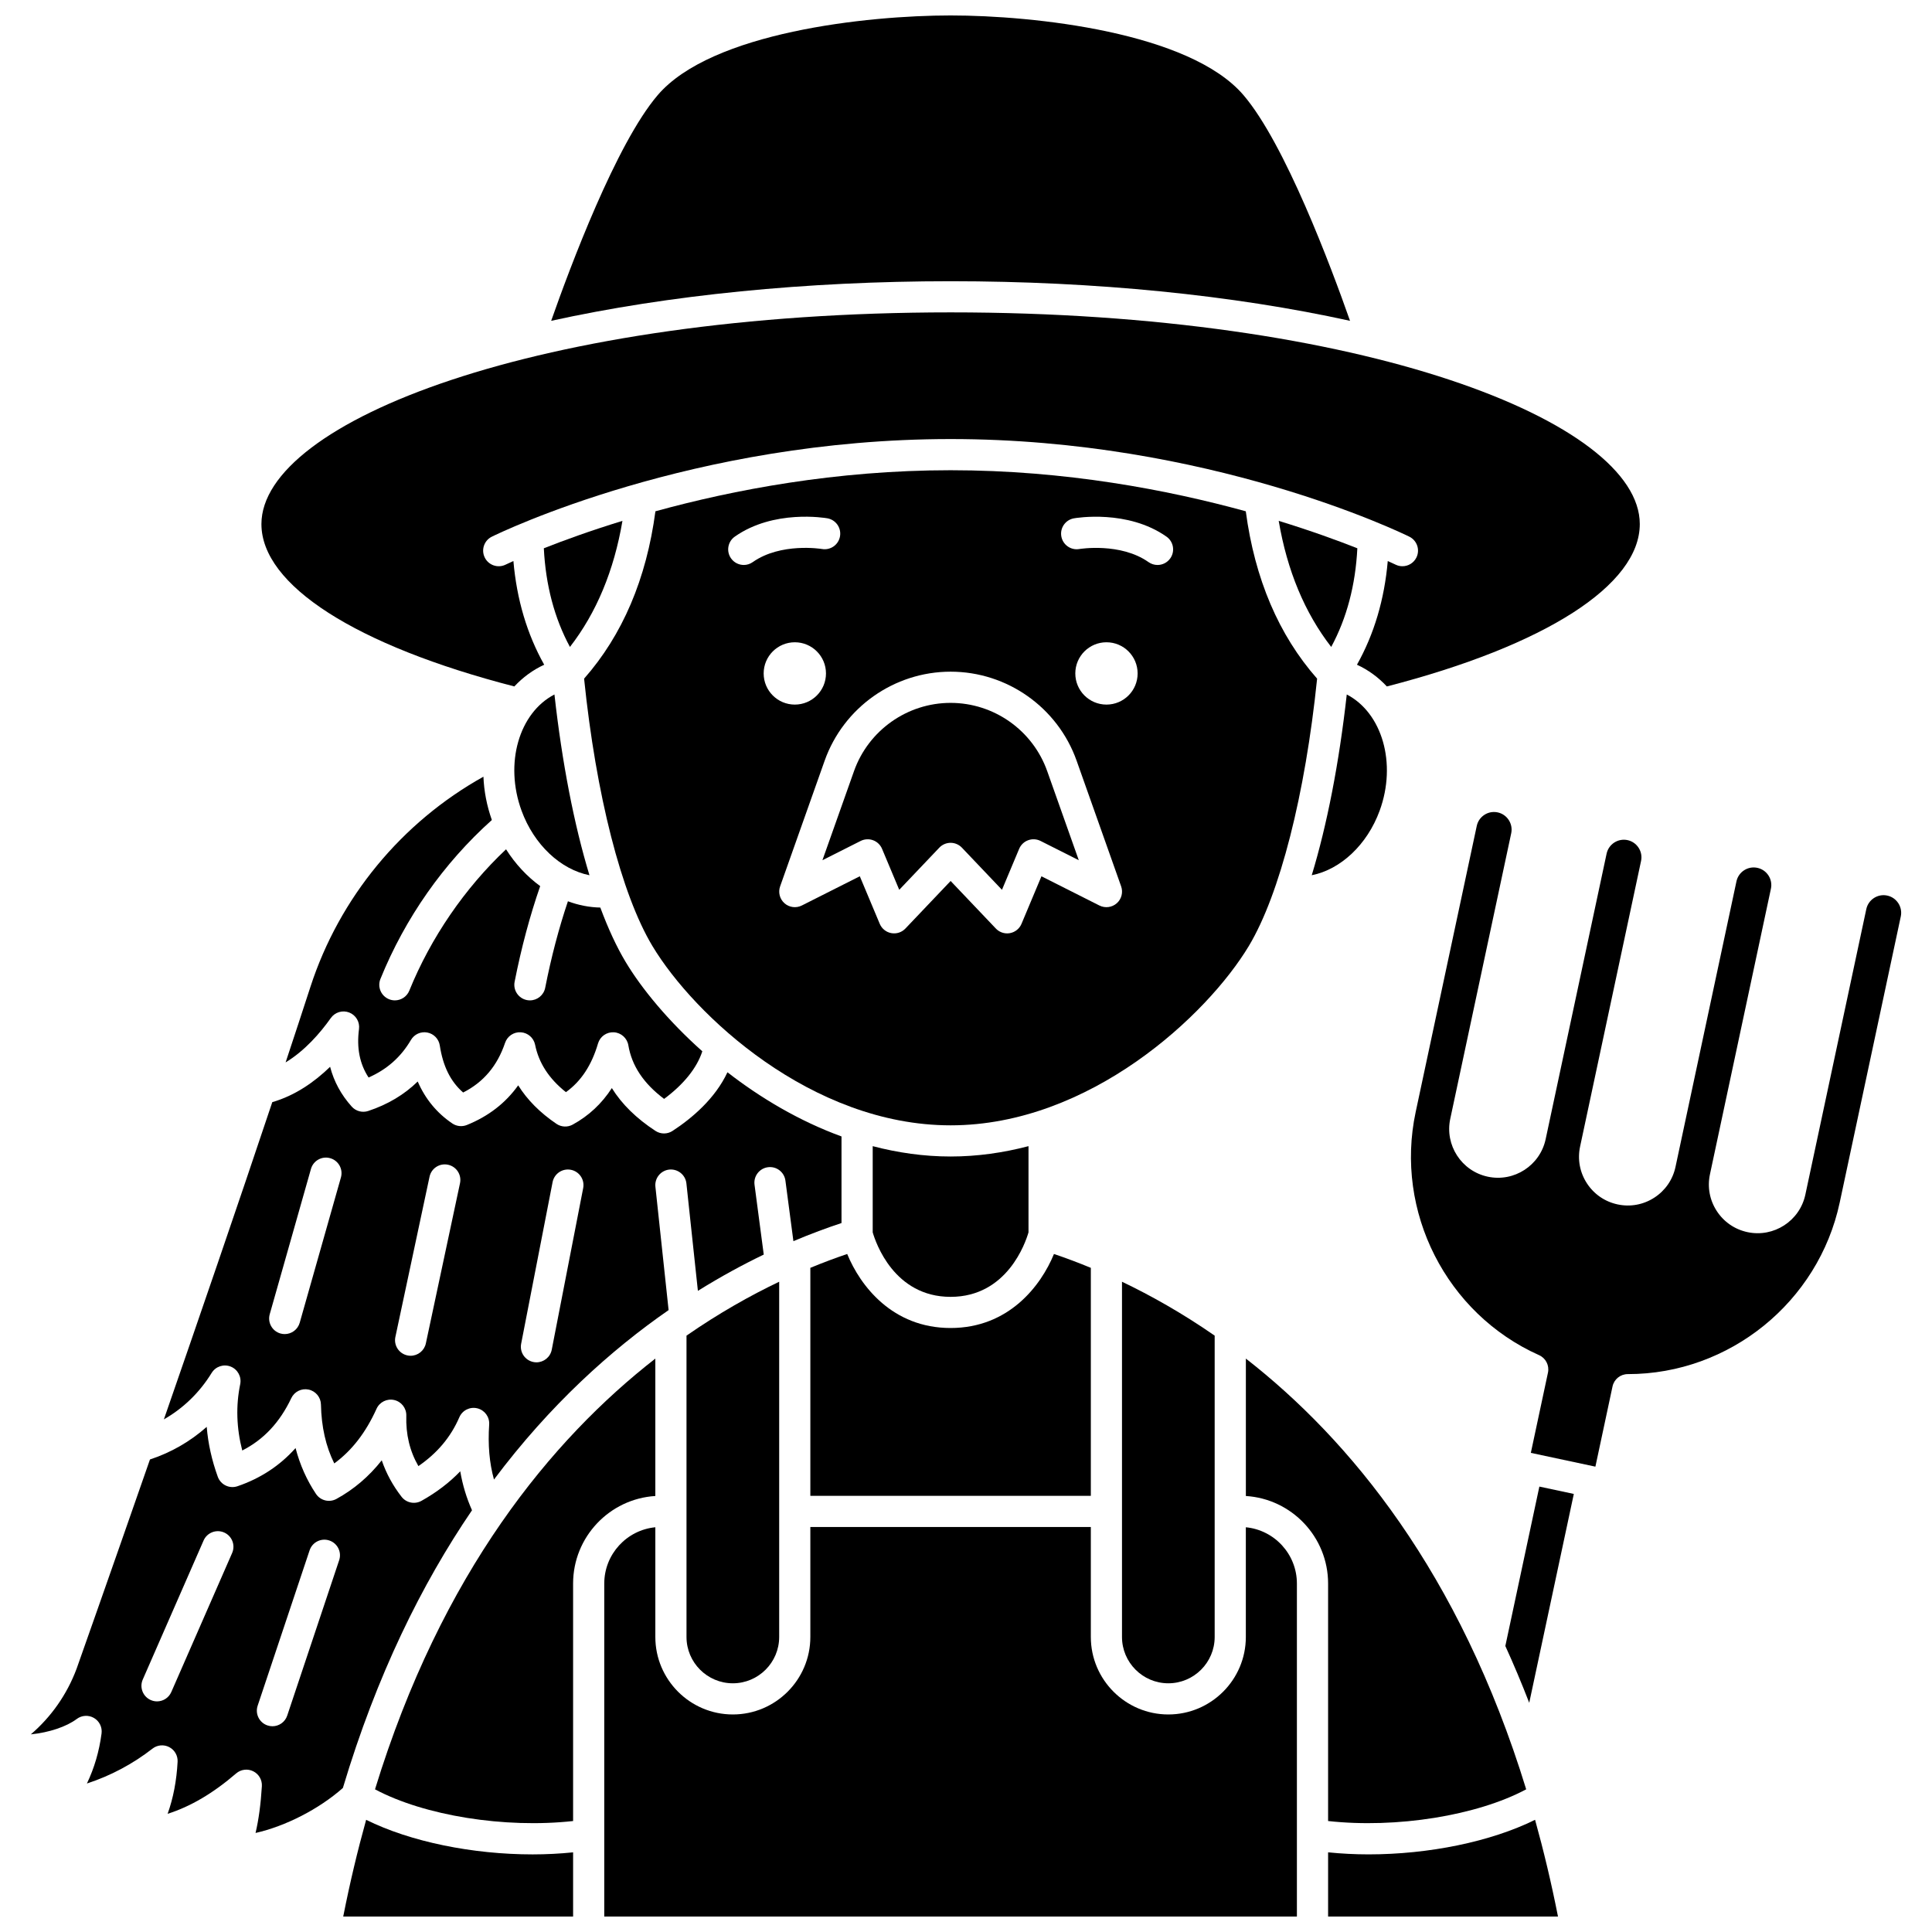
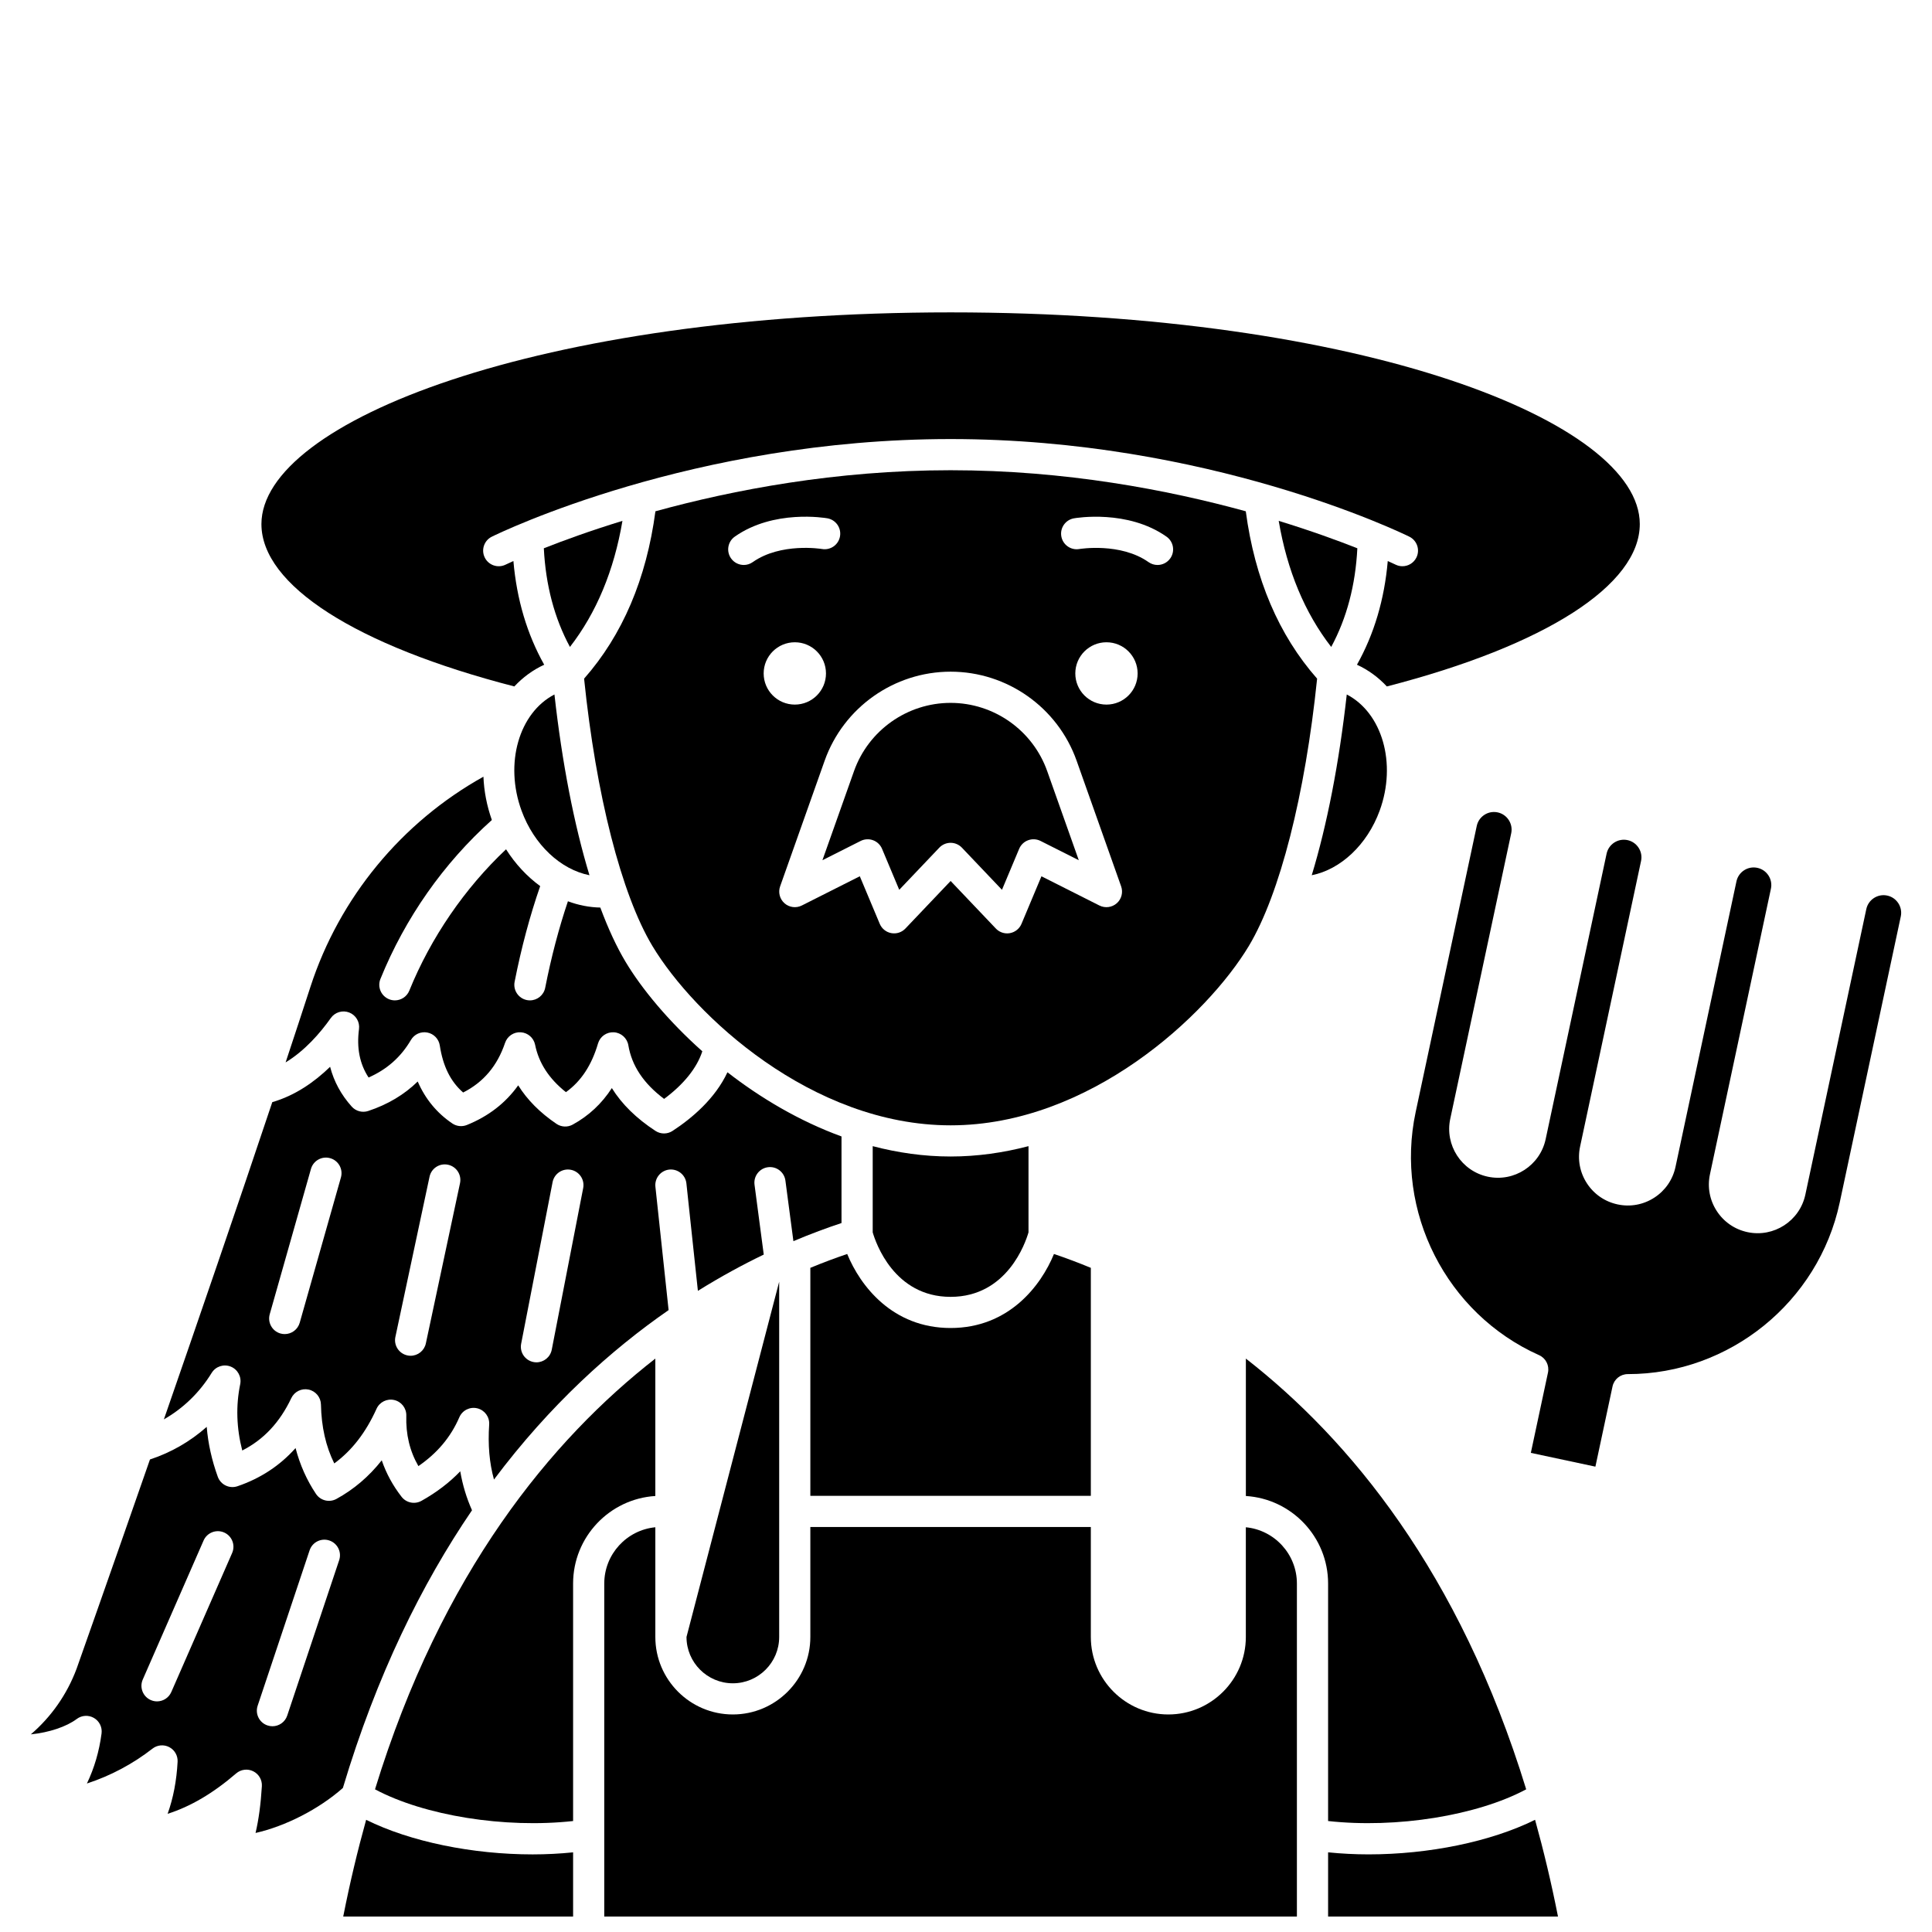
<svg xmlns="http://www.w3.org/2000/svg" width="800px" height="800px" version="1.1" viewBox="144 144 512 512">
  <defs>
    <clipPath id="d">
-       <path d="m290 148.09h212v81.906h-212z" />
-     </clipPath>
+       </clipPath>
    <clipPath id="c">
      <path d="m304 548h184v103.9h-184z" />
    </clipPath>
    <clipPath id="b">
      <path d="m234 626h62v25.902h-62z" />
    </clipPath>
    <clipPath id="a">
      <path d="m495 626h62v25.902h-62z" />
    </clipPath>
  </defs>
  <path d="m241.68 429.55c4.883-2.152 8.57-5.426 11.223-9.953 0.883-1.508 2.617-2.297 4.336-1.969s3.043 1.699 3.309 3.426c0.852 5.527 2.84 9.547 6.191 12.473 5.406-2.742 9.051-7.07 11.109-13.16 0.598-1.77 2.293-2.922 4.168-2.801 1.863 0.117 3.418 1.469 3.789 3.297 0.988 4.859 3.672 8.988 8.172 12.57 4.023-2.894 6.816-7.141 8.504-12.902 0.539-1.848 2.273-3.074 4.203-2.965 1.922 0.113 3.508 1.539 3.832 3.434 0.918 5.445 4.027 10.117 9.477 14.219 5.215-3.859 8.715-8.23 10.129-12.617-9.066-8.074-16.082-16.609-20.32-23.676-2.387-3.981-4.633-8.832-6.711-14.414-2.914-0.059-5.805-0.625-8.586-1.664-2.398 7.109-4.422 14.801-6.023 22.93-0.387 1.969-2.117 3.332-4.047 3.332-0.266 0-0.535-0.027-0.801-0.078-2.238-0.441-3.695-2.613-3.254-4.852 1.777-9.008 4.055-17.52 6.777-25.352-3.477-2.543-6.574-5.844-9.047-9.754-10.918 10.277-19.941 23.414-25.637 37.457-0.652 1.605-2.195 2.578-3.828 2.578-0.516 0-1.043-0.098-1.551-0.305-2.113-0.859-3.133-3.266-2.273-5.379 6.559-16.168 16.746-30.672 29.527-42.113-1.352-3.812-2.078-7.688-2.234-11.48-21.637 12.055-38.156 32.016-45.844 55.688-2.07 6.375-4.277 13.09-6.582 20.031 5.098-3.098 9.164-7.781 11.988-11.766 1.098-1.547 3.109-2.148 4.875-1.457 1.766 0.691 2.836 2.496 2.59 4.379-0.66 5.012 0.176 9.238 2.539 12.844z" />
  <path d="m282.21 358.82c3.32 9.098 10.41 15.625 18.004 17.125-4.051-13.324-7.246-29.703-9.281-47.902-9.371 4.867-13.301 18.238-8.723 30.777z" />
  <path d="m358.75 479.99v60.414h74.332v-60.414c-3.508-1.449-6.781-2.66-9.77-3.672-3.457 8.43-11.973 19.617-27.398 19.617s-23.941-11.184-27.398-19.617c-2.984 1.008-6.262 2.223-9.766 3.672z" />
  <path d="m509.63 358.82c4.578-12.535 0.652-25.91-8.723-30.777-2.031 18.199-5.231 34.578-9.281 47.902 7.59-1.5 14.684-8.027 18.004-17.125z" />
  <path d="m503.71 289.3c-5.199-2.055-12.258-4.633-20.84-7.266 2.234 13.16 6.894 24.363 13.914 33.41 4.125-7.621 6.434-16.391 6.926-26.145z" />
  <path d="m288.12 289.3c0.492 9.754 2.797 18.523 6.922 26.145 7.019-9.051 11.68-20.25 13.914-33.41-8.578 2.633-15.637 5.211-20.836 7.266z" />
  <path d="m280.3 325.92c2.242-2.402 4.894-4.371 7.918-5.758-4.551-8.113-7.281-17.32-8.16-27.48-1.297 0.582-2.008 0.926-2.066 0.953-2.047 1.008-4.523 0.164-5.527-1.883-1.008-2.047-0.168-4.519 1.879-5.527 2.144-1.055 53.293-25.871 121.57-25.871 68.277 0 119.43 24.816 121.57 25.871 2.047 1.008 2.887 3.481 1.879 5.527-0.719 1.461-2.184 2.305-3.707 2.305-0.613 0-1.234-0.137-1.82-0.426-0.059-0.027-0.766-0.371-2.066-0.953-0.879 10.16-3.609 19.363-8.16 27.48 3.023 1.387 5.68 3.356 7.918 5.758 42.023-10.844 67.031-26.859 67.031-43.035 0-27.09-73.391-56.098-182.64-56.098-109.25 0.008-182.64 29.012-182.64 56.105 0 16.176 25.008 32.188 67.031 43.031z" />
  <g clip-path="url(#d)">
    <path d="m501.77 229.02c-5.043-14.355-17.227-46.922-28.219-59.797-14.238-16.68-55.496-21.129-77.633-21.129-22.133 0-63.395 4.449-77.633 21.129-10.992 12.879-23.176 45.445-28.219 59.797 31.016-6.82 67.574-10.492 105.85-10.492 38.277 0 74.836 3.672 105.85 10.492z" />
  </g>
  <path d="m395.92 330.27c-11.48 0-21.77 7.269-25.602 18.09l-8.367 23.605 10.133-5.106c1.023-0.516 2.215-0.582 3.289-0.188 1.074 0.395 1.938 1.223 2.379 2.277l4.555 10.859 10.621-11.168c0.781-0.82 1.863-1.285 2.992-1.285 1.129 0 2.211 0.465 2.992 1.285l10.621 11.168 4.555-10.859c0.441-1.055 1.305-1.883 2.379-2.277 1.074-0.395 2.266-0.328 3.289 0.188l10.133 5.106-8.367-23.605c-3.832-10.82-14.121-18.09-25.602-18.09z" />
  <path d="m493.05 323.85c-10.172-11.547-16.523-26.445-18.902-44.352-20.609-5.668-47.824-10.883-78.227-10.883-30.402 0-57.617 5.215-78.227 10.883-2.379 17.906-8.73 32.805-18.902 44.352 3.16 30.766 9.887 57.152 18.09 70.824 11.031 18.383 42.242 47.551 79.043 47.551 36.797 0 68.012-29.168 79.043-47.551 8.195-13.672 14.922-40.055 18.082-70.824zm-151.94-30.129c-1.297 0-2.574-0.609-3.379-1.754-1.312-1.863-0.867-4.441 0.996-5.754 10.305-7.262 23.957-4.957 24.531-4.859 2.246 0.395 3.746 2.539 3.352 4.785-0.395 2.242-2.523 3.738-4.773 3.352-0.188-0.031-10.918-1.762-18.352 3.473-0.723 0.516-1.555 0.758-2.375 0.758zm5.269 28.746c0-4.562 3.699-8.258 8.258-8.258 4.562 0 8.258 3.699 8.258 8.258 0 4.562-3.699 8.258-8.258 8.258-4.562 0-8.258-3.699-8.258-8.258zm93.57 60.914c-1.266 1.113-3.078 1.348-4.59 0.59l-15.363-7.746-5.285 12.602c-0.539 1.285-1.691 2.211-3.062 2.465-0.246 0.047-0.496 0.066-0.746 0.066-1.121 0-2.207-0.457-2.992-1.285l-11.984-12.602-11.984 12.602c-0.961 1.012-2.363 1.469-3.738 1.215-1.371-0.25-2.523-1.18-3.062-2.465l-5.285-12.602-15.363 7.746c-1.508 0.762-3.324 0.527-4.59-0.59-1.266-1.113-1.727-2.887-1.164-4.477l11.801-33.305c5-14.109 18.418-23.594 33.387-23.594 14.973 0 28.387 9.48 33.387 23.594l11.801 33.305c0.562 1.594 0.102 3.367-1.164 4.481zm-2.723-52.656c-4.562 0-8.258-3.699-8.258-8.258 0-4.562 3.699-8.258 8.258-8.258 4.562 0 8.258 3.699 8.258 8.258 0.004 4.559-3.695 8.258-8.258 8.258zm16.91-38.754c-0.805 1.141-2.082 1.754-3.379 1.754-0.82 0-1.652-0.246-2.375-0.754-7.461-5.258-18.246-3.492-18.352-3.473-2.246 0.387-4.379-1.121-4.769-3.363-0.391-2.242 1.105-4.375 3.348-4.773 0.574-0.102 14.227-2.402 24.531 4.859 1.863 1.309 2.309 3.887 0.996 5.75z" />
-   <path d="m441.34 577.81c0 6.773 5.508 12.281 12.281 12.281s12.281-5.508 12.281-12.281v-79.852c-8.645-5.996-16.977-10.66-24.562-14.285z" />
  <path d="m395.92 487.68c14.98 0 19.852-14.359 20.645-17.098v-22.84c-6.629 1.738-13.535 2.742-20.645 2.742-7.106 0-14.016-1.004-20.645-2.742v22.84c0.793 2.734 5.664 17.098 20.645 17.098z" />
  <path d="m495.96 626.59c18.082 2 39.438-1.422 52.496-8.402-17.656-57.555-46.824-92.742-74.289-114.15v36.418c12.145 0.754 21.793 10.867 21.793 23.199z" />
  <g clip-path="url(#c)">
    <path d="m474.16 548.74v29.07c0 11.328-9.215 20.539-20.539 20.539-11.328 0-20.539-9.215-20.539-20.539v-29.145h-74.332v29.145c0 11.328-9.215 20.539-20.539 20.539-11.328 0-20.539-9.215-20.539-20.539v-29.07c-7.586 0.734-13.535 7.141-13.535 14.918l-0.004 88.246h183.56v-88.25c0-7.773-5.949-14.18-13.535-14.914z" />
  </g>
  <path d="m265.97 533.91c-2.871 2.992-6.301 5.606-10.277 7.828-1.781 0.992-4.023 0.539-5.273-1.07-2.328-3-4.082-6.227-5.254-9.668-3.379 4.281-7.391 7.707-12.012 10.234-1.879 1.023-4.227 0.449-5.414-1.328-2.449-3.66-4.258-7.723-5.414-12.156-4.133 4.644-9.277 8.031-15.387 10.117-2.129 0.73-4.453-0.387-5.223-2.504-1.598-4.422-2.574-8.844-2.934-13.227-4.363 3.871-9.465 6.812-15.039 8.641-11.039 31.715-19.262 54.945-19.441 55.449-2.543 6.82-6.758 12.801-12.129 17.398 4.875-0.488 9.469-2.051 12.168-4.078 1.328-1 3.129-1.102 4.562-0.266 1.438 0.84 2.227 2.457 2.012 4.106-0.625 4.75-1.926 9.184-3.883 13.266 6.301-2.066 12.117-5.156 17.379-9.246 1.273-0.992 3.012-1.148 4.445-0.398s2.297 2.266 2.211 3.879c-0.266 5.016-1.148 9.629-2.644 13.793 6.09-1.93 12.086-5.473 18.16-10.703 1.258-1.082 3.043-1.309 4.527-0.57 1.488 0.738 2.387 2.293 2.289 3.949-0.289 4.766-0.844 8.879-1.676 12.402 7.891-1.785 16.762-6.281 23.145-11.926 8.945-29.898 20.914-54.074 34.219-73.594-1.453-3.254-2.492-6.684-3.117-10.328zm-60.453 21.652-16.121 36.844c-0.68 1.551-2.195 2.477-3.785 2.477-0.551 0-1.113-0.113-1.652-0.348-2.09-0.914-3.043-3.348-2.129-5.438l16.121-36.844c0.914-2.09 3.348-3.043 5.441-2.129 2.086 0.91 3.039 3.348 2.125 5.438zm28.363 1.91-13.766 41.18c-0.578 1.73-2.188 2.82-3.914 2.82-0.434 0-0.875-0.07-1.312-0.215-2.164-0.723-3.332-3.062-2.606-5.227l13.766-41.18c0.723-2.164 3.066-3.332 5.227-2.606 2.164 0.727 3.332 3.066 2.606 5.227z" />
  <g clip-path="url(#b)">
    <path d="m241.03 626.27c-2.258 8.121-4.301 16.648-6.074 25.637h60.922v-17.016c-3.508 0.355-7.098 0.543-10.719 0.543-15.93 0-32.387-3.344-44.129-9.164z" />
  </g>
  <g clip-path="url(#a)">
    <path d="m506.68 635.43c-3.625 0-7.211-0.188-10.719-0.543v17.016h60.922c-1.773-8.988-3.816-17.516-6.074-25.637-11.742 5.82-28.199 9.164-44.129 9.164z" />
  </g>
  <path d="m647.07 383.36c-0.676-1.047-1.723-1.766-2.941-2.027-2.504-0.535-5.004 1.074-5.539 3.59l-16.152 75.664c-1.488 6.973-8.367 11.43-15.34 9.941-3.379-0.719-6.269-2.715-8.148-5.609-1.879-2.898-2.516-6.352-1.793-9.73l16.152-75.664c0.262-1.219 0.031-2.469-0.648-3.512-0.68-1.047-1.723-1.766-2.945-2.027-1.219-0.258-2.465-0.031-3.512 0.648-1.047 0.68-1.766 1.723-2.027 2.941l-16.152 75.664c-0.719 3.379-2.715 6.269-5.613 8.148-2.898 1.879-6.356 2.516-9.73 1.793-3.379-0.719-6.269-2.715-8.148-5.609-1.879-2.898-2.516-6.352-1.793-9.73l16.152-75.664c0.262-1.219 0.031-2.469-0.648-3.512-0.68-1.047-1.723-1.766-2.941-2.027-2.504-0.535-5.004 1.074-5.539 3.59l-16.152 75.664c-1.488 6.973-8.367 11.434-15.34 9.941-6.973-1.488-11.43-8.371-9.941-15.34l16.152-75.664c0.539-2.516-1.074-5.004-3.59-5.539-1.223-0.258-2.469-0.031-3.512 0.648-1.047 0.68-1.766 1.723-2.027 2.941l-16.188 75.82c-5.629 26.359 8.125 53.453 32.703 64.43 1.781 0.797 2.762 2.727 2.356 4.633l-4.539 21.262 17.109 3.652 4.539-21.258c0.406-1.906 2.09-3.266 4.039-3.266 0.016-0.004 0.027 0 0.039 0 26.902 0 50.5-19.113 56.125-45.457l16.188-75.82c0.258-1.223 0.027-2.469-0.652-3.516z" />
-   <path d="m542.93 580.21c2.199 4.816 4.312 9.836 6.332 15.051l11.816-55.352-9.129-1.949z" />
  <path d="m317.67 504.04c-27.465 21.41-56.633 56.598-74.289 114.15 13.062 6.981 34.414 10.402 52.496 8.402v-62.938c0-12.332 9.648-22.445 21.793-23.199z" />
-   <path d="m325.93 577.81c0 6.773 5.508 12.281 12.281 12.281 6.773 0 12.281-5.508 12.281-12.281v-94.137c-7.586 3.625-15.918 8.289-24.562 14.285z" />
+   <path d="m325.93 577.81c0 6.773 5.508 12.281 12.281 12.281 6.773 0 12.281-5.508 12.281-12.281v-94.137z" />
  <path d="m200.09 507.84c1.047-1.711 3.172-2.422 5.039-1.684 1.867 0.738 2.93 2.711 2.527 4.672-1.176 5.715-0.992 11.605 0.543 17.57 5.68-2.887 9.953-7.457 12.996-13.875 0.82-1.73 2.723-2.668 4.594-2.269 1.871 0.402 3.223 2.035 3.266 3.949 0.125 5.938 1.285 11.082 3.531 15.621 4.68-3.426 8.363-8.195 11.199-14.477 0.809-1.793 2.773-2.769 4.691-2.324 1.918 0.441 3.258 2.18 3.199 4.148-0.148 4.953 0.902 9.359 3.203 13.363 5.031-3.457 8.594-7.719 10.848-12.938 0.797-1.848 2.805-2.852 4.758-2.379 1.957 0.473 3.285 2.281 3.152 4.289-0.363 5.449 0.059 10.211 1.273 14.586 14.871-19.828 31.027-34.332 46.277-44.902l-3.496-32.691c-0.242-2.266 1.398-4.301 3.668-4.547 2.266-0.23 4.305 1.398 4.547 3.668l3.043 28.469c6.082-3.789 11.949-6.961 17.453-9.613l-2.445-18.516c-0.297-2.262 1.293-4.336 3.555-4.633 2.269-0.301 4.336 1.293 4.633 3.555l2.117 16.039c4.648-1.965 8.938-3.547 12.746-4.801v-22.949c-11.223-4.098-21.457-10.199-30.227-17.008-3.262 6.988-9.398 12.18-14.551 15.543-0.684 0.449-1.473 0.672-2.258 0.672-0.785 0-1.574-0.223-2.258-0.672-5.07-3.312-8.934-7.109-11.57-11.355-2.652 4.113-6.121 7.356-10.375 9.684-1.355 0.746-3.016 0.668-4.301-0.203-4.363-2.957-7.754-6.371-10.141-10.207-3.332 4.684-7.883 8.203-13.602 10.512-1.27 0.512-2.715 0.363-3.856-0.406-4.094-2.766-7.16-6.488-9.172-11.121-3.566 3.488-7.953 6.102-13.113 7.812-1.562 0.52-3.277 0.062-4.371-1.16-2.812-3.129-4.723-6.656-5.731-10.551-4.121 4.008-9.246 7.609-15.324 9.371-9.285 27.75-19.688 58.02-28.727 84.07 5.113-2.91 9.469-7.113 12.656-12.312zm82.02-7.731 8.332-42.836c0.438-2.238 2.602-3.699 4.844-3.266 2.238 0.434 3.699 2.602 3.266 4.844l-8.332 42.836c-0.383 1.973-2.113 3.344-4.051 3.344-0.262 0-0.527-0.023-0.793-0.078-2.242-0.438-3.703-2.606-3.266-4.844zm-33.328-1.809 9.051-42.457c0.477-2.231 2.664-3.656 4.898-3.176 2.231 0.477 3.652 2.668 3.176 4.898l-9.051 42.457c-0.414 1.941-2.129 3.269-4.035 3.269-0.285 0-0.574-0.031-0.863-0.094-2.227-0.473-3.652-2.668-3.176-4.898zm-33.301-6.012 10.926-38.512c0.621-2.195 2.902-3.469 5.098-2.844 2.195 0.621 3.469 2.906 2.844 5.102l-10.922 38.508c-0.516 1.816-2.172 3.004-3.973 3.004-0.371 0-0.754-0.051-1.129-0.156-2.191-0.625-3.465-2.906-2.844-5.102z" />
</svg>